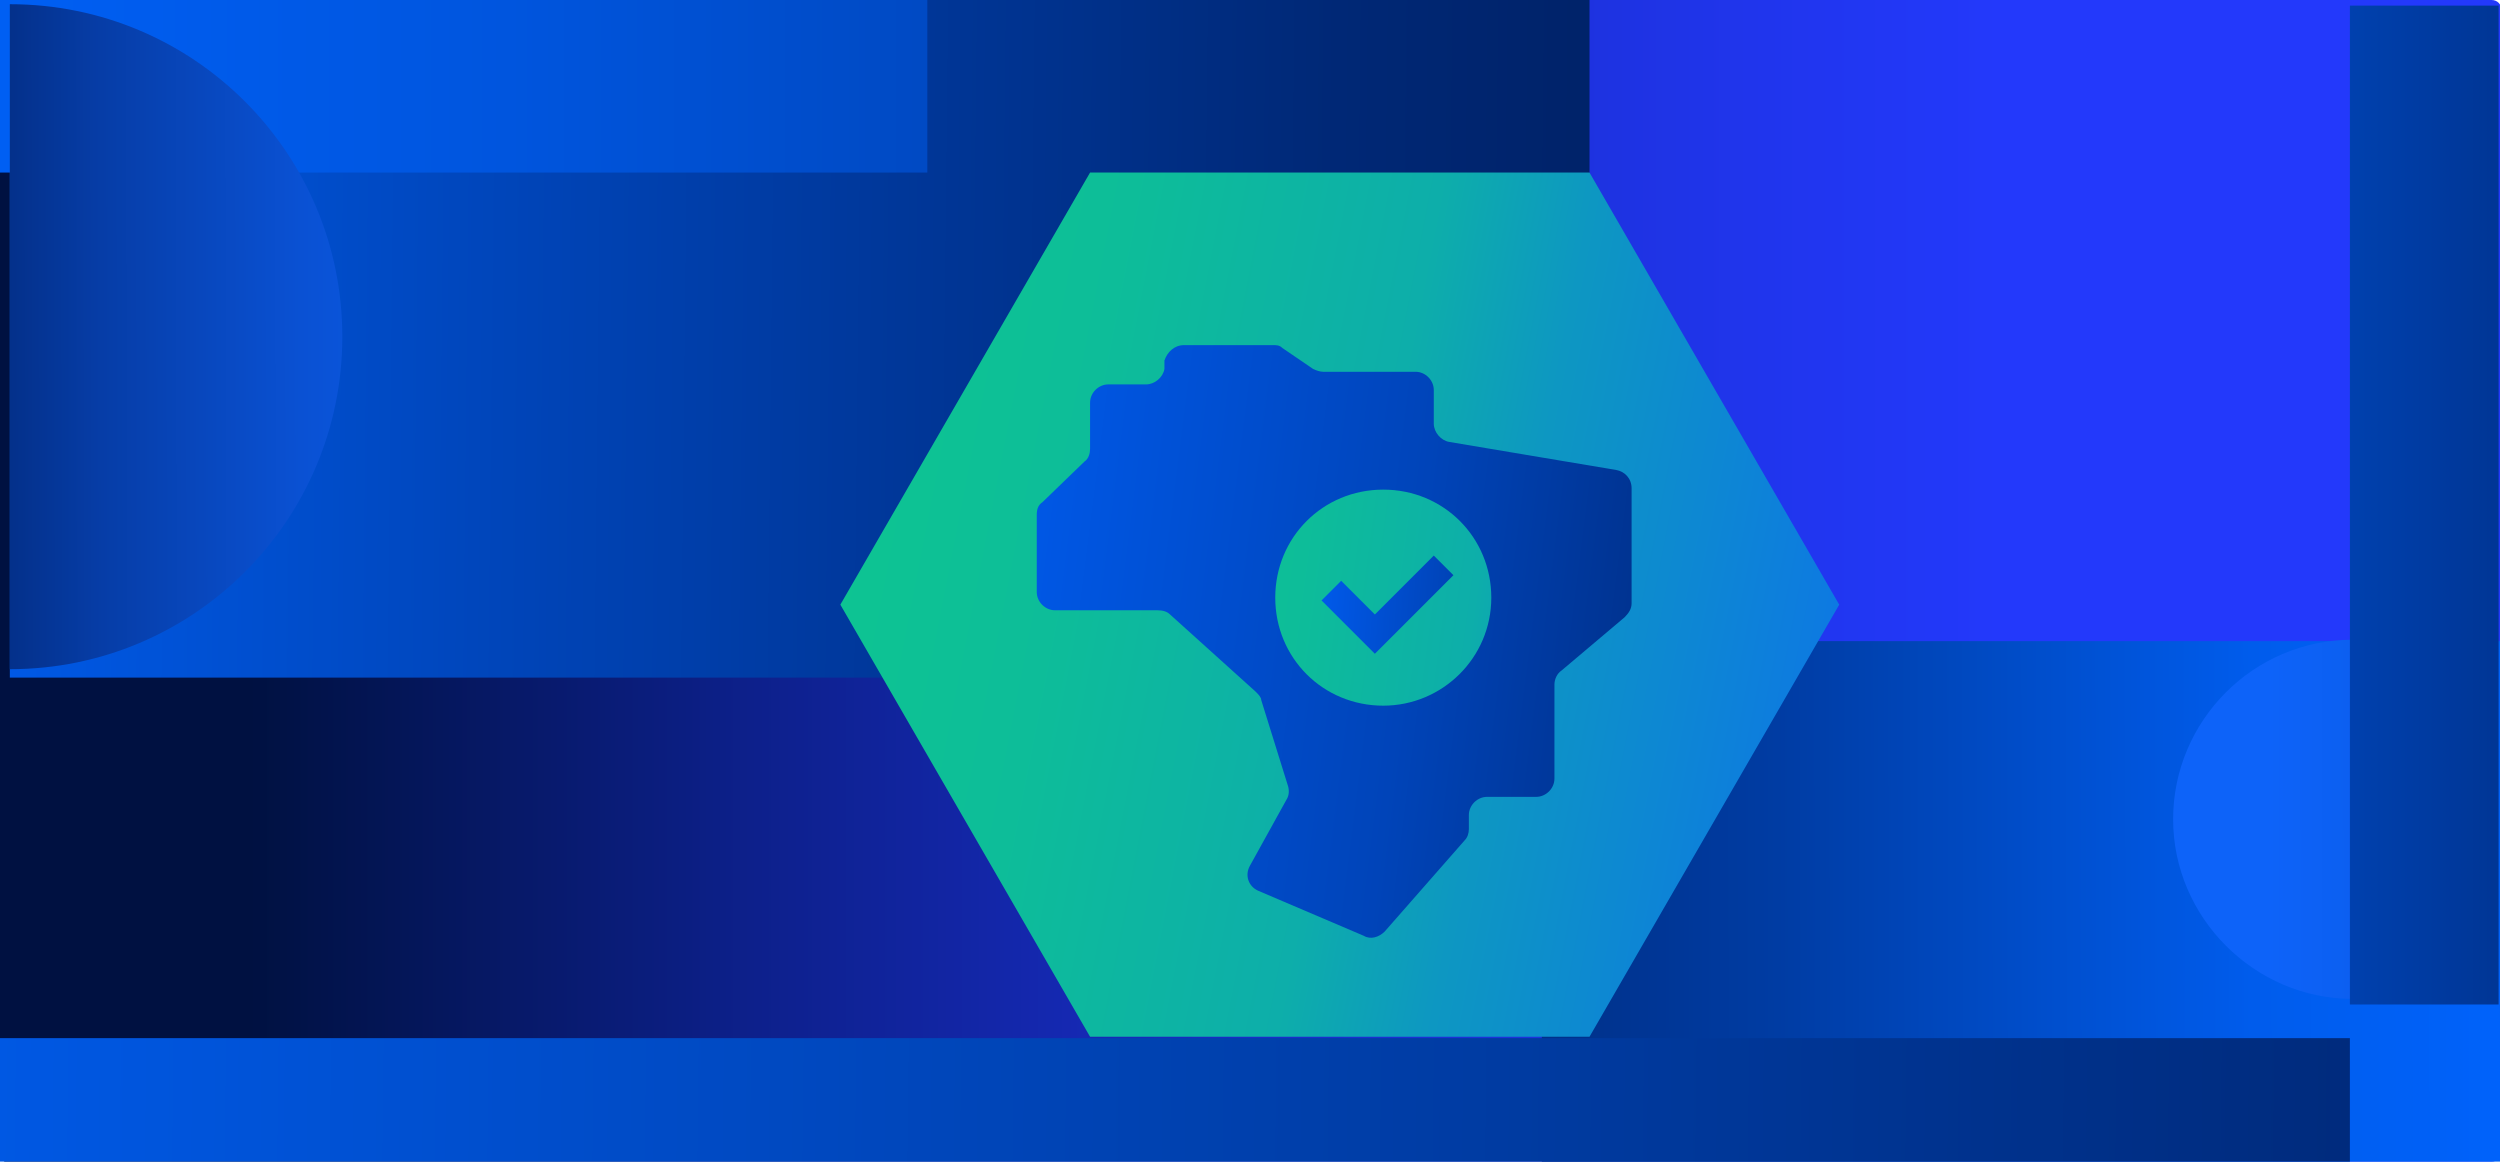
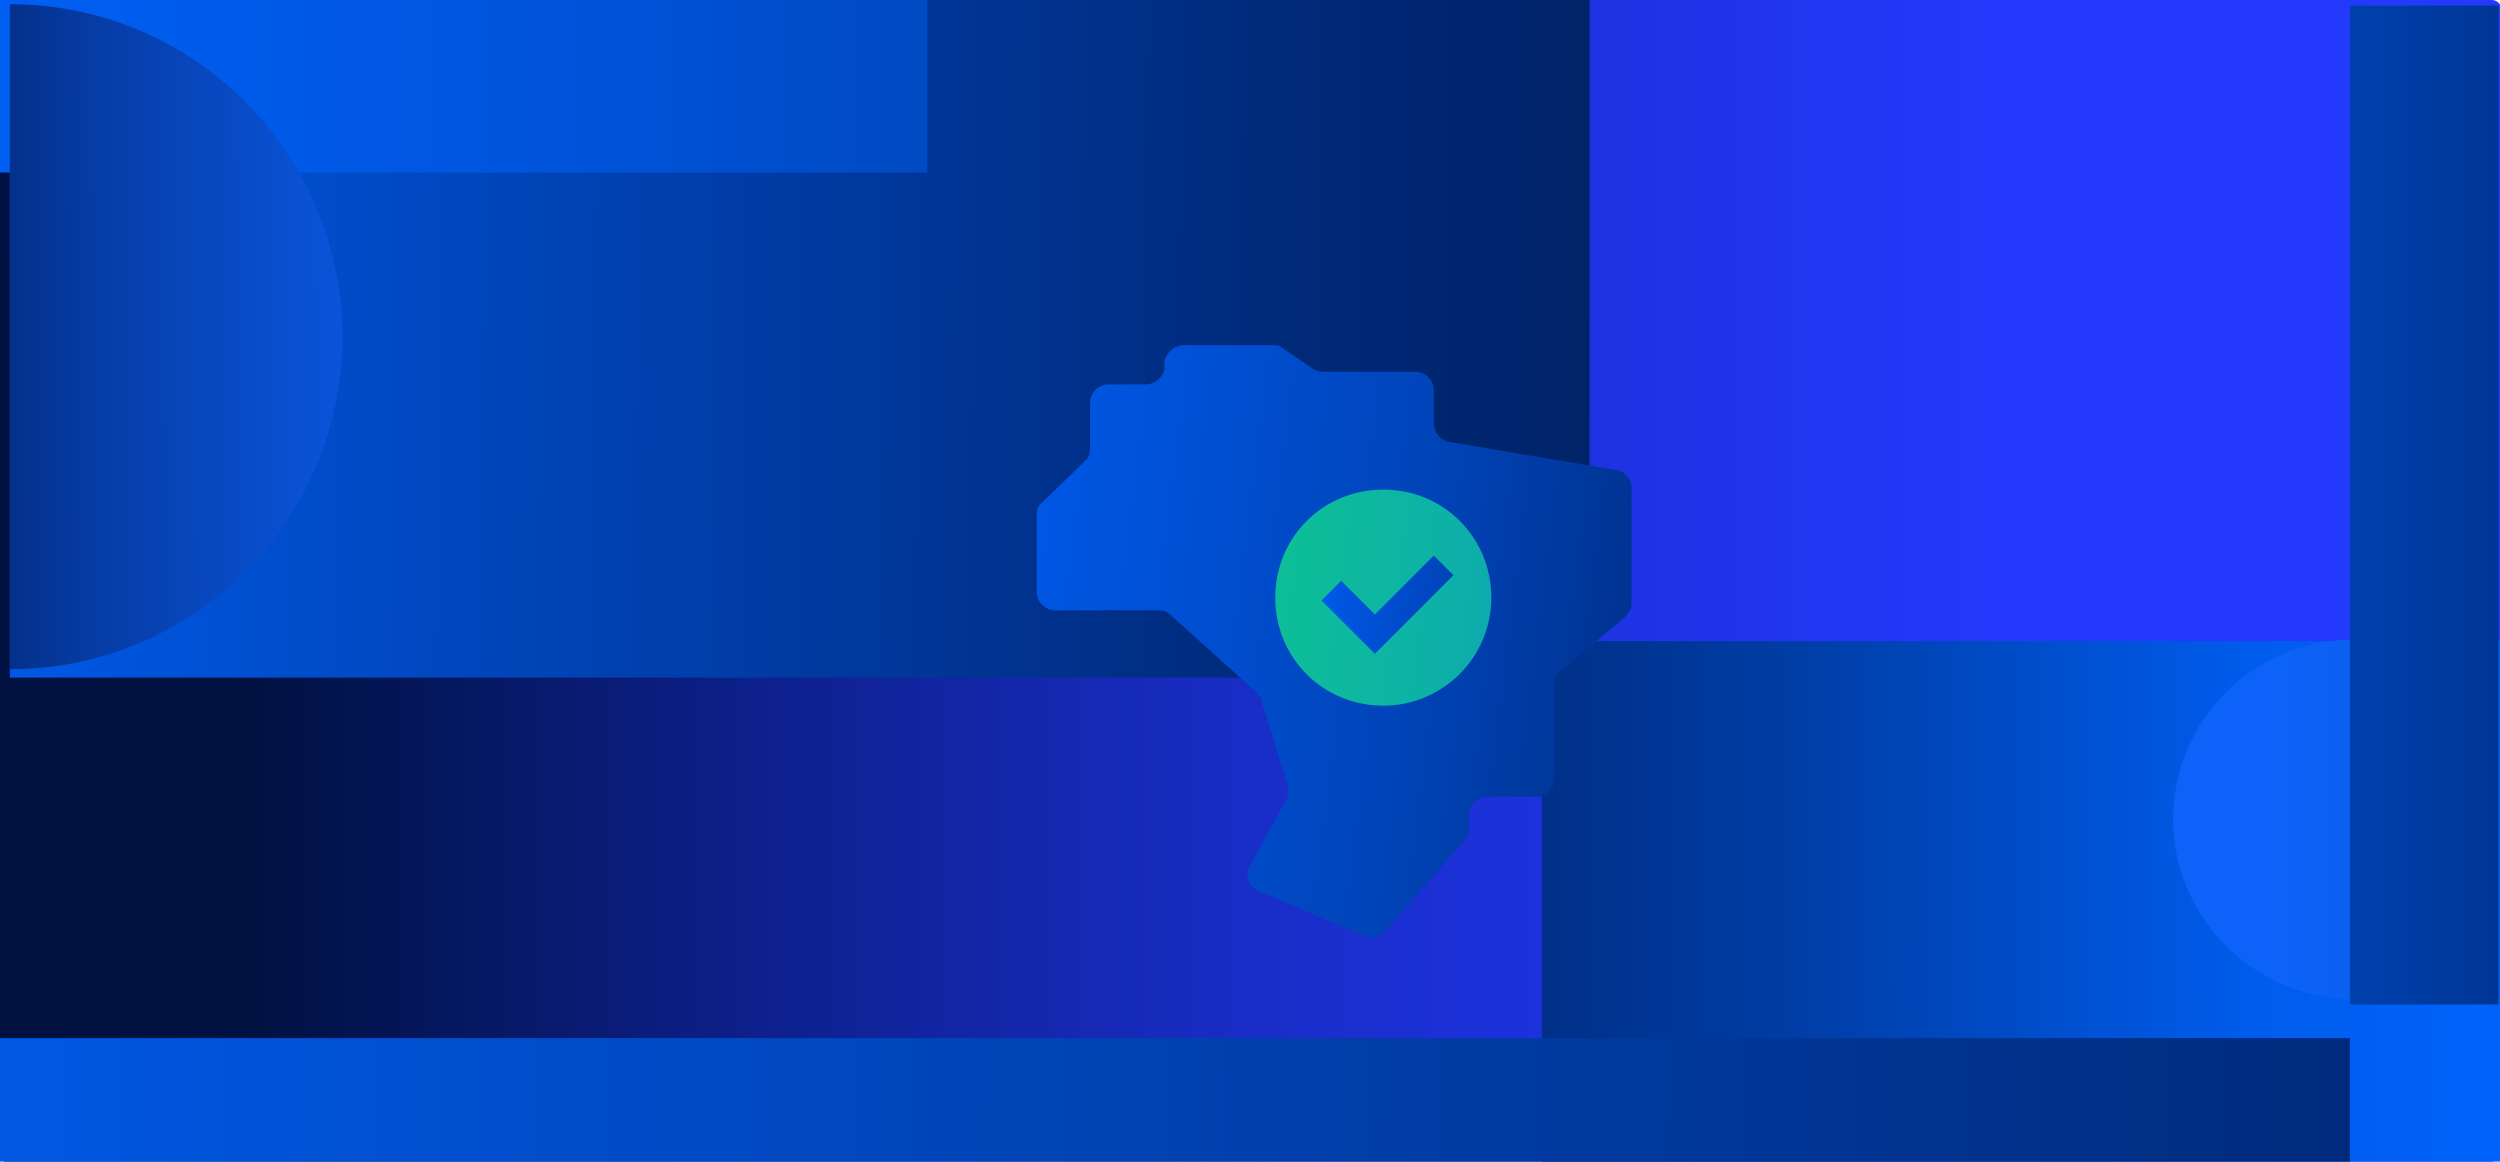
<svg xmlns="http://www.w3.org/2000/svg" id="Layer_1" version="1.1" viewBox="0 0 178.2 82.8">
  <defs>
    <style>
      .st0 {
        fill: url(#linear-gradient2);
      }

      .st1 {
        fill: url(#linear-gradient1);
      }

      .st2 {
        fill: url(#linear-gradient9);
      }

      .st3 {
        fill: url(#linear-gradient3);
      }

      .st4 {
        fill: url(#linear-gradient6);
      }

      .st5 {
        fill: url(#linear-gradient8);
      }

      .st6 {
        fill: url(#linear-gradient7);
      }

      .st7 {
        fill: url(#linear-gradient5);
      }

      .st8 {
        fill: url(#linear-gradient4);
      }

      .st9 {
        fill: url(#linear-gradient11);
      }

      .st10 {
        fill: url(#linear-gradient10);
      }

      .st11 {
        fill: url(#linear-gradient);
      }
    </style>
    <linearGradient id="linear-gradient" x1="178.2" y1="41" x2="0" y2="41" gradientTransform="translate(0 82.3) scale(1 -1)" gradientUnits="userSpaceOnUse">
      <stop offset=".2" stop-color="#2339fb" />
      <stop offset=".3" stop-color="#2035ec" />
      <stop offset=".5" stop-color="#192dc7" />
      <stop offset=".7" stop-color="#0d208b" />
      <stop offset=".9" stop-color="#001141" />
    </linearGradient>
    <linearGradient id="linear-gradient1" x1="178.4" y1="56.9" x2="-99.3" y2="59.9" gradientTransform="translate(0 82.3) scale(1 -1)" gradientUnits="userSpaceOnUse">
      <stop offset="0" stop-color="#001141" />
      <stop offset=".1" stop-color="#00174f" />
      <stop offset=".3" stop-color="#002876" />
      <stop offset=".5" stop-color="#0043b5" />
      <stop offset=".7" stop-color="#0062fa" />
    </linearGradient>
    <linearGradient id="linear-gradient2" x1="320.8" y1="76.2" x2="-153.5" y2="76.2" gradientTransform="translate(0 82.3) scale(1 -1)" gradientUnits="userSpaceOnUse">
      <stop offset=".2" stop-color="#001141" />
      <stop offset=".2" stop-color="#001955" />
      <stop offset=".4" stop-color="#00318a" />
      <stop offset=".6" stop-color="#0055de" />
      <stop offset=".7" stop-color="#0062fa" />
    </linearGradient>
    <linearGradient id="linear-gradient3" x1="228" y1="18.3" x2="59.2" y2="17.9" gradientTransform="translate(0 82.3) scale(1 -1)" gradientUnits="userSpaceOnUse">
      <stop offset=".3" stop-color="#0062fa" />
      <stop offset=".4" stop-color="#005cec" />
      <stop offset=".6" stop-color="#003ca3" />
      <stop offset=".8" stop-color="#00246e" />
      <stop offset=".9" stop-color="#00164d" />
      <stop offset=".9" stop-color="#001141" />
    </linearGradient>
    <linearGradient id="linear-gradient4" x1="250" y1="2.2" x2="-161.7" y2="6.7" gradientTransform="translate(0 82.3) scale(1 -1)" gradientUnits="userSpaceOnUse">
      <stop offset="0" stop-color="#001141" />
      <stop offset="0" stop-color="#00154b" />
      <stop offset=".5" stop-color="#004cc8" />
      <stop offset=".7" stop-color="#0062fa" />
    </linearGradient>
    <linearGradient id="linear-gradient5" x1="92.1" y1="58.5" x2="-49.3" y2="58.2" gradientTransform="translate(0 82.3) scale(1 -1)" gradientUnits="userSpaceOnUse">
      <stop offset=".3" stop-color="#0d63f9" />
      <stop offset=".4" stop-color="#0c5eee" />
      <stop offset=".5" stop-color="#0a51d3" />
      <stop offset=".6" stop-color="#063da7" />
      <stop offset=".7" stop-color="#02226a" />
      <stop offset=".8" stop-color="#001650" />
    </linearGradient>
    <linearGradient id="linear-gradient6" x1="138.7" y1="23.8" x2="215.3" y2="23.9" gradientTransform="translate(0 82.3) scale(1 -1)" gradientUnits="userSpaceOnUse">
      <stop offset=".3" stop-color="#0d63f9" />
      <stop offset=".4" stop-color="#0c5eee" />
      <stop offset=".5" stop-color="#0a51d3" />
      <stop offset=".6" stop-color="#063da7" />
      <stop offset=".7" stop-color="#02226a" />
      <stop offset=".8" stop-color="#001650" />
    </linearGradient>
    <linearGradient id="linear-gradient7" x1="209.8" y1="46.3" x2="133.5" y2="46.3" gradientTransform="translate(0 82.3) scale(1 -1)" gradientUnits="userSpaceOnUse">
      <stop offset="0" stop-color="#001141" />
      <stop offset="0" stop-color="#00154b" />
      <stop offset=".7" stop-color="#004cc8" />
      <stop offset="1" stop-color="#0062fa" />
    </linearGradient>
    <linearGradient id="linear-gradient8" x1="33.2" y1="51.4" x2="139.3" y2="30.7" gradientTransform="translate(0 82.3) scale(1 -1)" gradientUnits="userSpaceOnUse">
      <stop offset="0" stop-color="#0dca8c" />
      <stop offset=".2" stop-color="#0dc78f" />
      <stop offset=".4" stop-color="#0dbd99" />
      <stop offset=".6" stop-color="#0daeaa" />
      <stop offset=".7" stop-color="#0d97c2" />
      <stop offset=".9" stop-color="#0d7be0" />
      <stop offset="1" stop-color="#0d63fb" />
    </linearGradient>
    <linearGradient id="linear-gradient9" x1="38.2" y1="43.8" x2="141.5" y2="30.7" gradientTransform="translate(0 82.3) scale(1 -1)" gradientUnits="userSpaceOnUse">
      <stop offset=".2" stop-color="#0063ff" />
      <stop offset=".3" stop-color="#005aeb" />
      <stop offset=".6" stop-color="#0044b9" />
      <stop offset=".9" stop-color="#002269" />
      <stop offset="1" stop-color="#001244" />
    </linearGradient>
    <linearGradient id="linear-gradient10" x1="67.6" y1="43.9" x2="130" y2="35.5" gradientTransform="translate(0 82.3) scale(1 -1)" gradientUnits="userSpaceOnUse">
      <stop offset="0" stop-color="#0dca8c" />
      <stop offset=".2" stop-color="#0dc78f" />
      <stop offset=".4" stop-color="#0dbd99" />
      <stop offset=".6" stop-color="#0daeaa" />
      <stop offset=".7" stop-color="#0d97c2" />
      <stop offset=".9" stop-color="#0d7be0" />
      <stop offset="1" stop-color="#0d63fb" />
    </linearGradient>
    <linearGradient id="linear-gradient11" x1="84.8" y1="40.3" x2="115.2" y2="38.3" gradientTransform="translate(0 82.3) scale(1 -1)" gradientUnits="userSpaceOnUse">
      <stop offset=".2" stop-color="#0063ff" />
      <stop offset=".3" stop-color="#005aeb" />
      <stop offset=".6" stop-color="#0044b9" />
      <stop offset=".9" stop-color="#002269" />
      <stop offset="1" stop-color="#001244" />
    </linearGradient>
  </defs>
  <path class="st11" d="M.7,82.8h176.9c.4,0,.7-.3.7-.7V.7c0-.4-.3-.7-.7-.7H.7C.3,0,0,.3,0,.7v81.5c0,.4.3.7.7.7Z" />
  <path class="st1" d="M.7,48.3h112.6V0H.7v48.3Z" />
  <path class="st0" d="M0,12.3h66.1V0H0v12.3Z" />
  <path class="st3" d="M109.9,82.8h68.3v-37.1h-68.3v37.1Z" />
  <path class="st8" d="M0,82.8h167.5v-8.8H0v8.8Z" />
  <path class="st7" d="M.7,47.7c13.1,0,23.7-10.6,23.7-23.7S13.8.3.7.3v47.4Z" />
  <path class="st4" d="M167.7,45.6c-7.1,0-12.8,5.8-12.8,12.8s5.8,12.8,12.8,12.8v-25.7Z" />
  <path class="st6" d="M167.5,71.6h10.6V.4h-10.6v71.2Z" />
-   <path class="st5" d="M113.3,12.3h-35.6l-17.8,30.8,17.8,30.8h35.6l17.8-30.8-17.8-30.8Z" />
  <path class="st2" d="M82.7,43.5h-7.5c-.7,0-1.3-.6-1.3-1.3v-5.5c0-.4.1-.7.4-.9l3-2.9c.3-.2.4-.6.4-.9v-3.3c0-.7.6-1.3,1.3-1.3h2.7c.6,0,1.2-.5,1.3-1.1v-.6c.2-.6.7-1.1,1.4-1.1h6.3c.3,0,.5,0,.7.2l2.2,1.5c.2.1.5.2.7.2h6.6c.7,0,1.3.6,1.3,1.3v2.4c0,.6.5,1.2,1.1,1.3l11.9,2c.6.1,1.1.6,1.1,1.3v8.2c0,.4-.2.7-.5,1l-4.5,3.8c-.3.2-.5.6-.5,1v6.7c0,.7-.6,1.3-1.3,1.3h-3.5c-.7,0-1.3.6-1.3,1.3v1c0,.3-.1.6-.3.8l-5.7,6.5c-.4.4-1,.6-1.5.3l-7.5-3.2c-.7-.3-1-1.1-.6-1.8l2.6-4.7c.2-.3.2-.7.1-1l-1.9-6.1c0-.2-.2-.4-.4-.6l-6.1-5.5c-.2-.2-.5-.3-.9-.3h0Z" />
  <path class="st10" d="M98.6,50.3c4.2,0,7.7-3.4,7.7-7.7s-3.4-7.7-7.7-7.7-7.7,3.4-7.7,7.7,3.4,7.7,7.7,7.7Z" />
  <path class="st9" d="M98,46.6l-3.8-3.8,1.4-1.4,2.4,2.4,4.2-4.2,1.4,1.4-5.6,5.6Z" />
</svg>